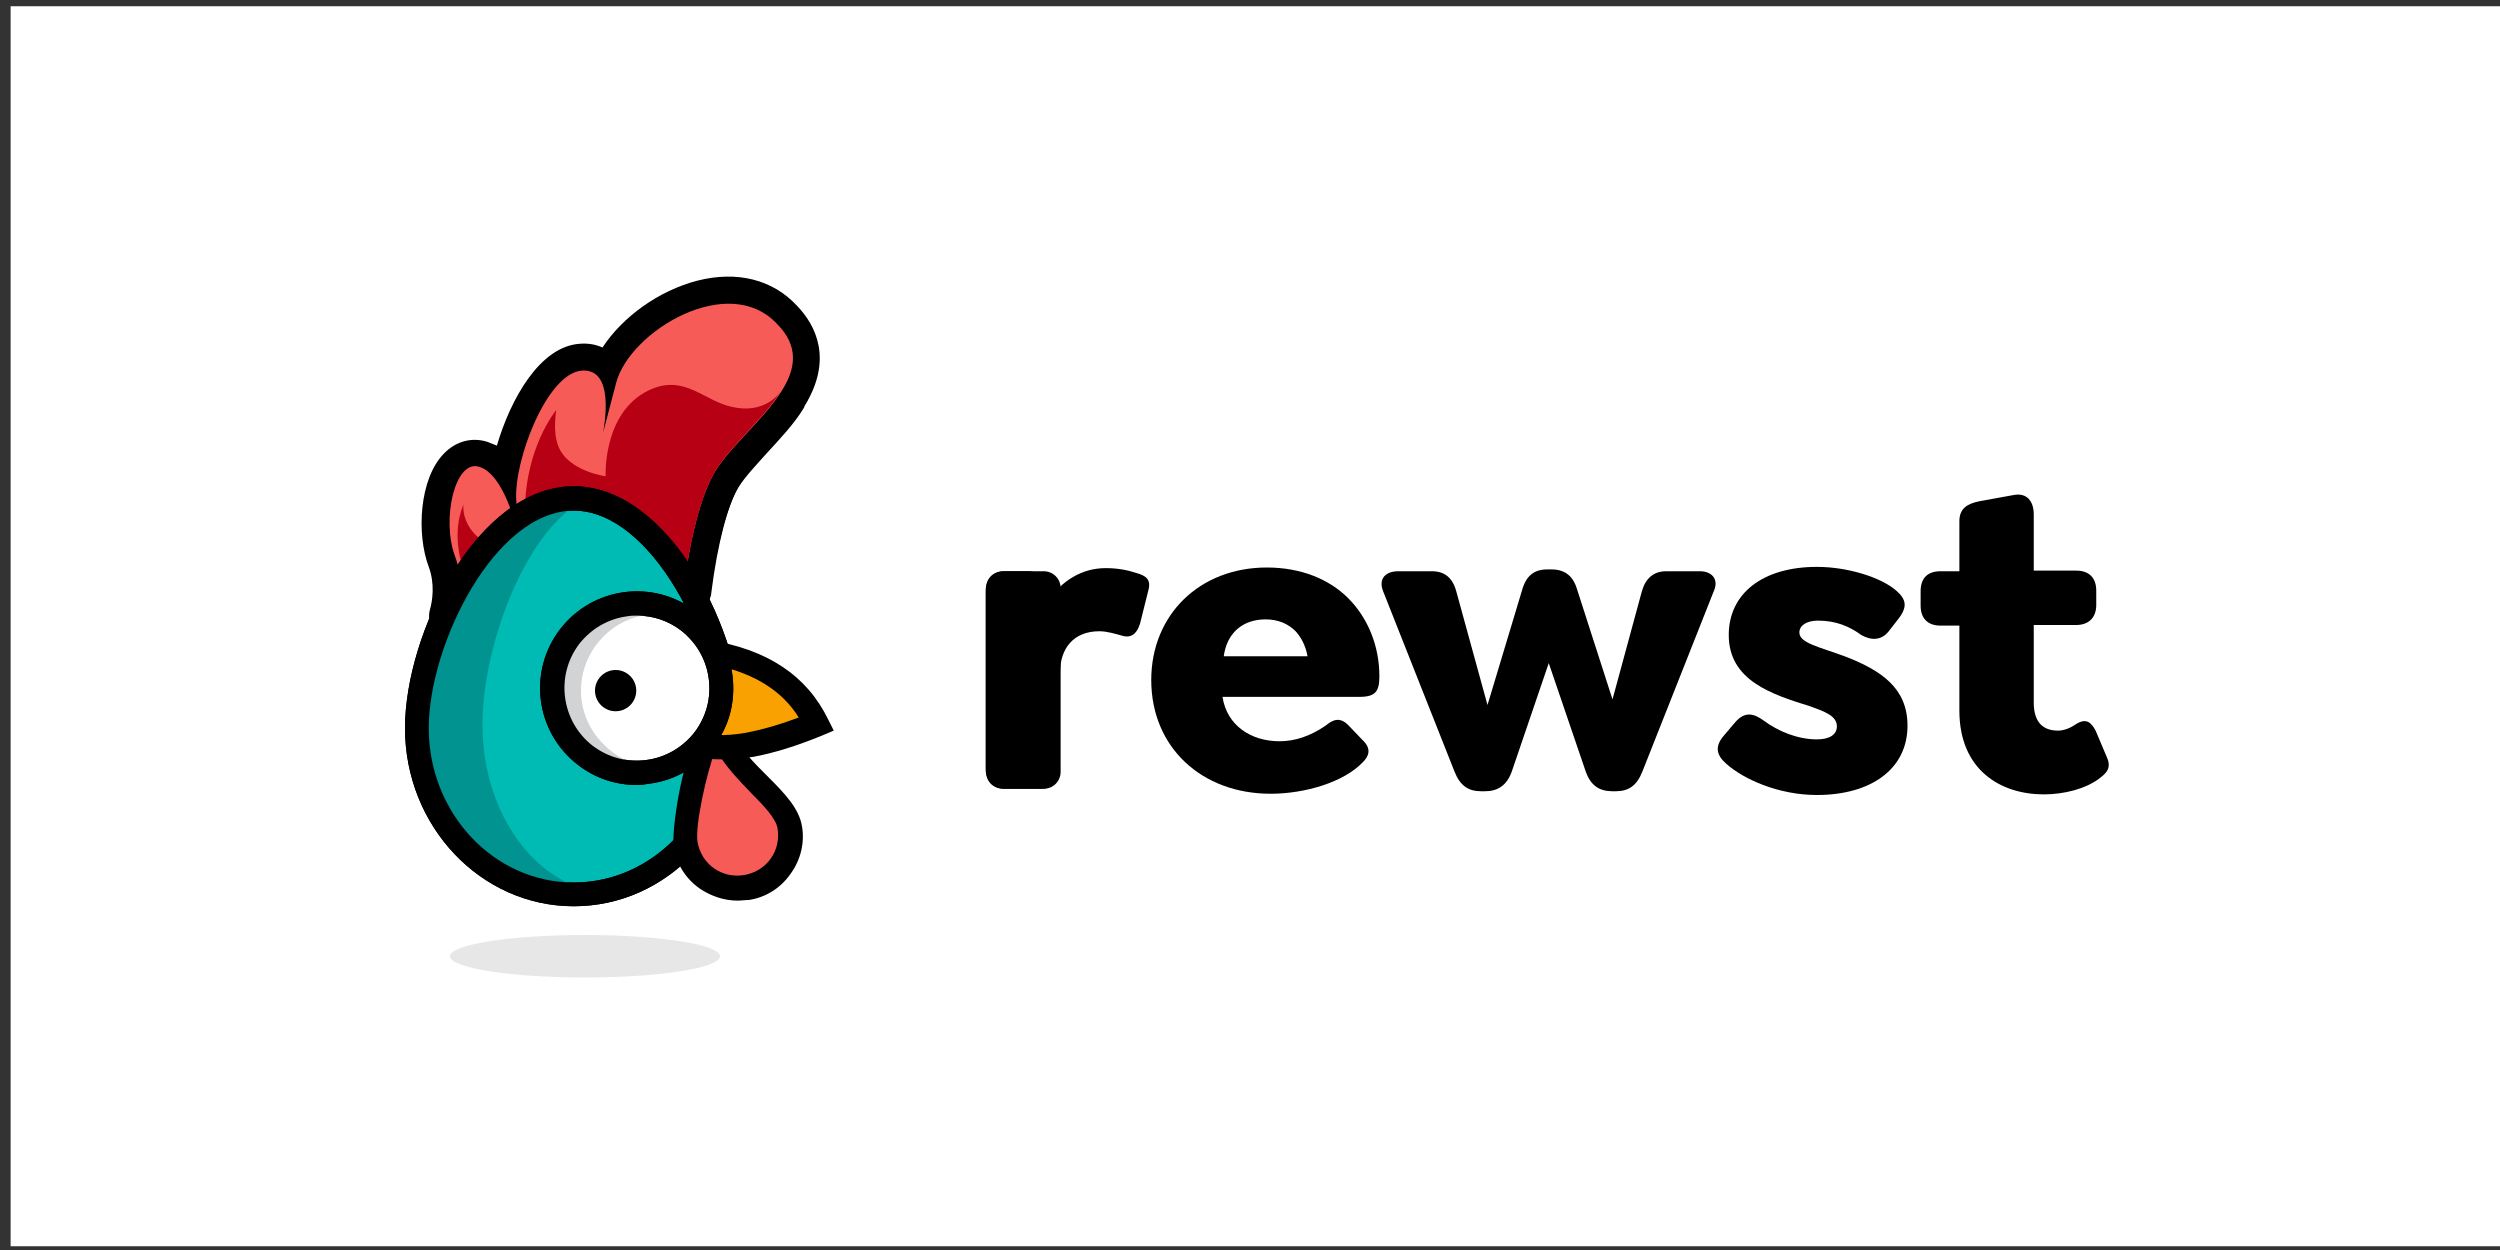
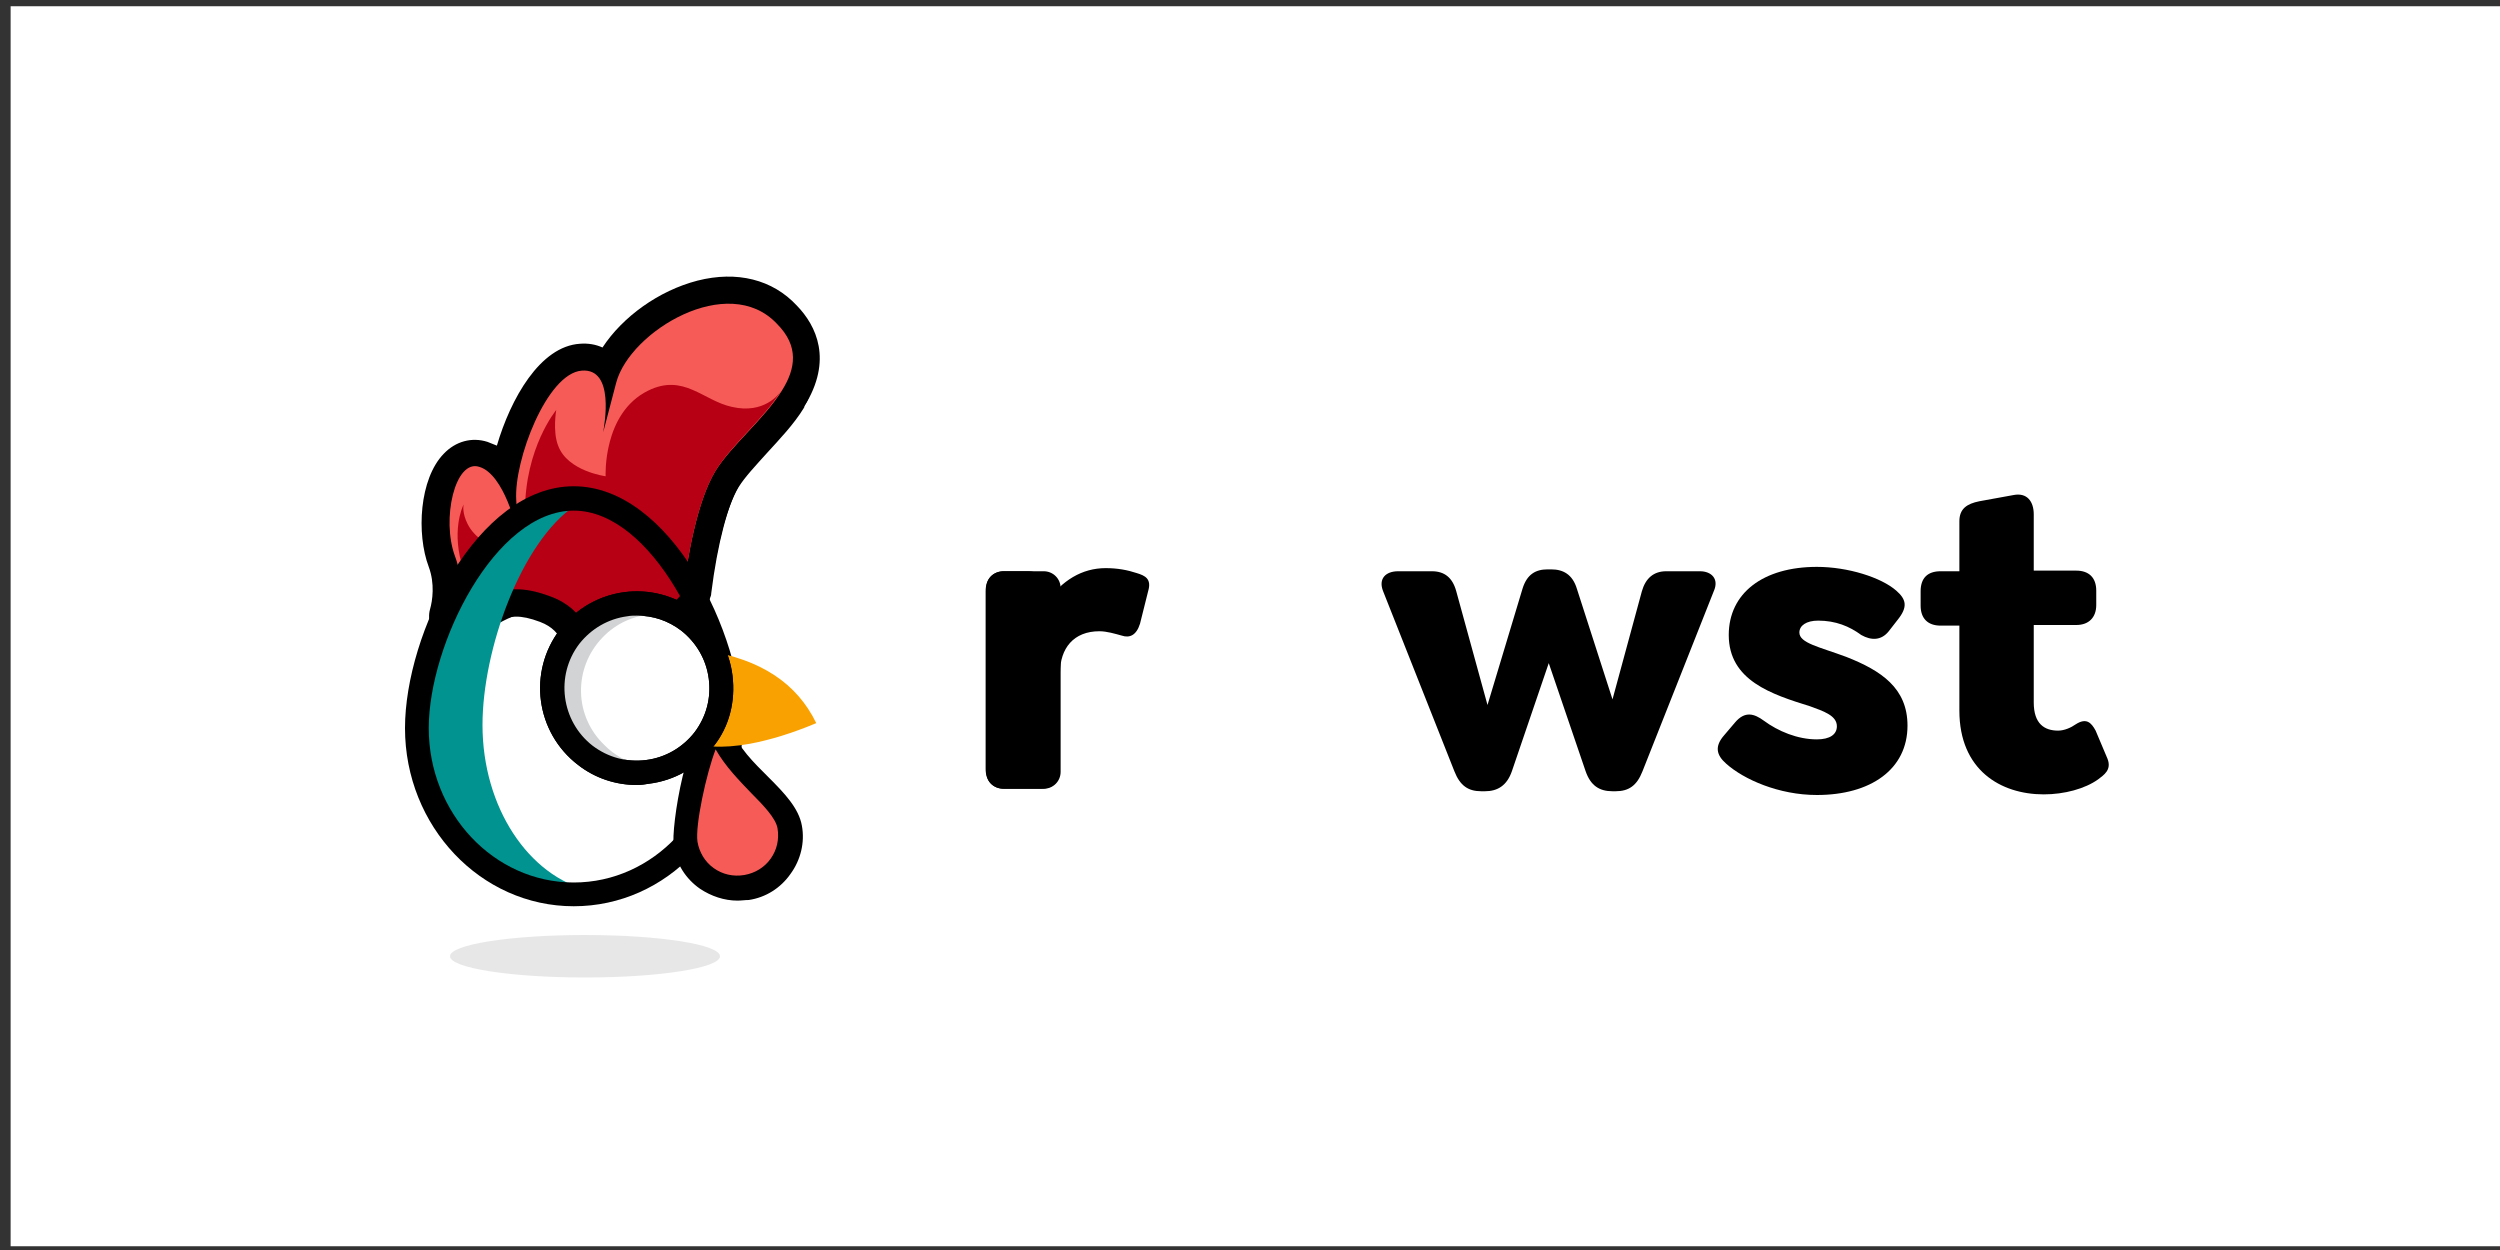
<svg xmlns="http://www.w3.org/2000/svg" version="1.1" id="Layer_1" x="0px" y="0px" viewBox="0 0 400 200" style="enable-background:new 0 0 400 200;" xml:space="preserve">
  <rect x="0" y="0" width="400" height="200" fill="#333333" stroke="none" />
  <style type="text/css">
	.st0{fill:#FFFFFF;}
	.st1{fill:#F75B58;}
	.st2{fill:#B80015;}
	.st3{opacity:0.15;}
	.st4{fill:#606060;}
	.st5{fill:#00BBB4;}
	.st6{fill:#009390;}
	.st7{fill:#F9A100;}
	.st8{fill:#D1D3D4;}
</style>
  <g>
    <rect x="1.7" y="1" class="st0" width="398.6" height="198.4" />
    <g>
      <g>
        <g>
          <path d="M183.7,94.6l-1.3,5.2c-0.6,1.9-1.7,2.3-2.9,1.9c-1.1-0.3-2.4-0.7-3.6-0.7c-4.1,0-6.3,2.7-6.3,6.7V123      c0,2-1.1,3.2-3.1,3.2h-5.7c-2,0-3.1-1.2-3.1-3.2V94.6c0-2,1.1-3.2,3.1-3.2h3.6c2,0,3.1,1.2,3.1,3.2v1.7c2.4-3.4,5.6-5.4,9.4-5.4      c1.9,0,3.5,0.3,5,0.8C183.2,92.1,184.3,92.6,183.7,94.6z" />
        </g>
        <g>
-           <path d="M204.7,118.6c2.5,0,4.9-0.8,7.4-2.5c1.2-1,2.3-1.4,3.6-0.1l2.3,2.4c1.5,1.4,1,2.6,0.1,3.5c-3.1,3.3-9.4,5.1-14.8,5.1      c-11,0-19.1-7.4-19.1-18.2c0-10.4,7.7-18,18.5-18c5.5,0,10,1.9,13,4.9c3.2,3.2,5,7.7,5,12.5c0,2.4-0.6,3.3-3.2,3.3h-21.9      C196.3,116.1,200.2,118.6,204.7,118.6z M195.8,105h13.4c-0.3-1.7-1-3-1.9-4c-1.2-1.2-2.8-1.9-4.8-1.9      C198.8,99.1,196.3,101.3,195.8,105z" />
-         </g>
+           </g>
        <g>
          <path d="M274.2,94.6l-11.4,28.8c-0.9,2.3-2.2,3.2-4.3,3.2H258c-2.1,0-3.5-0.9-4.3-3.2l-5.9-17.3l-5.9,17.3      c-0.8,2.3-2.3,3.2-4.3,3.2H237c-2.1,0-3.4-0.9-4.3-3.2l-11.4-28.8c-0.8-2,0.4-3.2,2.4-3.2h5.4c2,0,3.3,1,3.9,3.2l5,18.2      l5.6-18.6c0.7-2.3,2.1-3.1,4-3.1h0.6c1.9,0,3.4,0.8,4.1,3.1l5.7,17.7l4.7-17.3c0.6-2.1,1.9-3.2,3.9-3.2h5.4      C273.8,91.4,275.1,92.6,274.2,94.6z" />
        </g>
        <g>
          <path d="M276.2,122.2c-1.6-1.4-1.9-2.8-0.3-4.6l1.7-2c1.6-1.9,3.1-1.4,4.6-0.3c2.3,1.7,5.4,3,8.5,3c2.1,0,3.2-0.8,3.2-2.1      c0-1.7-2.1-2.4-4.3-3.2c-6.1-1.9-13-4.1-13-11.4c0-6.7,5.5-10.9,14.1-10.9c5,0,10.3,1.7,12.7,3.8c1.6,1.4,1.9,2.6,0.2,4.7      l-1.4,1.8c-1.2,1.5-2.8,1.5-4.4,0.6c-1.9-1.4-4.1-2.3-6.9-2.3c-1.9,0-3,0.8-3,1.9c0,1.7,3.2,2.3,7.5,3.9c5.6,2.2,9.8,5,9.8,11      c0,7-5.9,11.1-14.5,11.1C284.6,127.2,279,124.7,276.2,122.2z" />
        </g>
        <g>
          <path d="M335.7,124.7c-2.1,1.5-5.4,2.4-8.7,2.4c-6.9,0-13.5-3.9-13.5-13.4v-13.6h-3c-2.1,0-3.2-1.2-3.2-3.2v-2.3      c0-2.1,1.1-3.2,3.2-3.2h3v-8c0-2,1.2-2.8,3.2-3.2l5.5-1c2.1-0.4,3.2,1,3.2,3.1v9h6.8c2,0,3.2,1.1,3.2,3.2v2.3      c0,2-1.2,3.2-3.2,3.2h-6.8v12.4c0,3.4,1.7,4.5,3.9,4.5c1,0,2.1-0.5,2.8-1c1.7-1.1,2.5-0.3,3.2,1l1.9,4.5      C337.9,123.2,336.6,124,335.7,124.7z" />
        </g>
        <g>
          <path d="M167,91.4h-6.5c-1.5,0-2.7,1.2-2.7,2.7v29.4c0,1.5,1.2,2.7,2.7,2.7h6.5c1.5,0,2.7-1.2,2.7-2.7V94.1      C169.7,92.6,168.5,91.4,167,91.4z" />
        </g>
      </g>
      <g>
        <g>
          <path class="st1" d="M125.1,62.5C125.1,62.5,125.1,62.5,125.1,62.5c-2.8,4.5-8.1,8.8-10.6,12.8c-3,4.9-4.5,14-5.2,19.3      c-5.7-3-14.3-4.7-25.7-1.5c-4.1,1.2-7.6,3.1-10.5,5.4c0.6-2.1,1.1-5.8-0.3-9.5c-2.2-5.9,0-15.6,3.9-14.3c4,1.2,6,10.1,6,10.1      s0.3,1.5-0.1-4.8c-0.4-6.3,4.9-20.3,10.5-20.7c5.3-0.4,3.6,8.7,3.4,9.9c0.1-0.4,0.5-1.9,2.1-8c2.2-8.2,17.9-17.7,25.7-9.4      C127.9,55.4,127.3,59,125.1,62.5C125.1,62.5,125.1,62.5,125.1,62.5z" />
          <path d="M73.1,103c-0.8,0-1.6-0.2-2.4-0.7c-1.6-1-2.4-3-1.9-4.8c0.4-1.4,0.8-4.1-0.2-6.8c-2-5.3-1.5-14.1,2.4-18.1      c1.9-2,4.5-2.7,7-1.9c0.5,0.2,1,0.4,1.5,0.6c2.2-7.5,6.9-15.9,13.3-16.3c1.3-0.1,2.5,0.1,3.6,0.6c3.2-4.9,9-9.1,15.2-10.7      c6.3-1.6,12-0.2,15.9,4c3.1,3.2,5.8,8.7,1.2,16.1c0,0,0,0,0,0.1c0,0.1-0.1,0.1-0.1,0.2c-1.6,2.6-3.8,4.9-5.9,7.2      c-1.8,2-3.5,3.8-4.5,5.4c-1.9,3.1-3.6,9.5-4.6,17.5c-0.2,1.4-1.1,2.7-2.3,3.4c-1.3,0.7-2.8,0.7-4.1,0      c-4.2-2.2-11.5-4.2-22.4-1.1c-3.3,0.9-6.3,2.5-8.9,4.6C75.1,102.7,74.1,103,73.1,103z M76.7,80.8c-0.4,2-0.5,4.7,0.3,6.8      c0.4,1,0.6,2,0.8,3c1.2-0.5,2.4-1,3.7-1.4c-1.4-0.4-2.6-1.6-3-3.4C78.1,84.1,77.4,82.2,76.7,80.8z M95.5,87      c4,0,7.4,0.6,10.3,1.5c1-5.5,2.5-11.5,5-15.4c1.4-2.3,3.5-4.6,5.6-6.8c1.9-2,3.8-4.1,5-6c0-0.1,0.1-0.1,0.1-0.2      c1.6-2.6,1.2-3.8-0.2-5.2c-1.7-1.8-4.2-2.3-7.3-1.5c-5.3,1.3-10.1,5.8-10.9,8.9c-1.6,6.2-2,7.7-2.1,8.1      c-0.6,2.3-2.9,3.7-5.3,3.1c-2.3-0.5-3.8-2.8-3.3-5.1c0.3-1.5,0.4-2.9,0.3-3.9C90.2,67,86.7,75,87,79.8c0.1,1.9,0.2,3.4,0.2,4.2      c0.1,2-0.5,3.2-1.2,4C89.5,87.3,92.7,87,95.5,87z M125.1,62.5L125.1,62.5L125.1,62.5z" />
        </g>
        <g>
          <path class="st2" d="M74.1,91c-1.9-5.8-0.2-9.8,0.1-10.3c-0.1,0.3-0.2,1.5,0.6,3.1c2.3,4.7,10,5.2,10,5.2S84,87.1,84,81.8      c0-10.2,5-16.2,5-16.2s-0.6,3.4,0.3,5.7c1.5,4.1,7.6,4.9,7.6,4.9s-0.5-10.1,6.8-13.7c5.7-2.8,8.8,1.6,13.4,2.6      c5.2,1.2,7.6-2.1,7.9-2.6c-2.8,4.5-8.1,8.8-10.5,12.8c-3,4.9-4.5,14-5.2,19.3c0,0,0,0,0,0c0,0-0.3,1-2.8,2.8      c-3.3,2.3-7.4,4.1-10.3,4.5c-2.6,0.3-2.1-4.3-8.2-6.5c-4.3-1.6-7.2-1.4-10.1,0.1c-1.4,0.7-2.7,1.6-3.9,2.5      C74.4,95.7,74.7,92.8,74.1,91z" />
          <path d="M95.8,106.4c-3.3,0-5-2.5-5.8-3.8c-0.8-1.2-1.5-2.3-3.6-3.1c-3.2-1.2-4.9-1-6.6-0.1c-1.1,0.6-2.2,1.3-3.2,2      c-1.5,1.1-3.4,1.2-5,0.2c-1.6-1-2.3-2.8-2-4.6c0.7-3.6,0.4-4.8,0.4-4.8c0,0,0,0,0,0c-2.4-7.3-0.2-12.6,0.3-13.6      c0.9-2,3.2-3,5.4-2.3c2.1,0.7,3.3,2.7,3,4.9c0,0.1,0,0.2,0.2,0.5c0.2,0.4,0.5,0.7,0.9,1c0-0.3,0-0.7,0-1.1      c0-11.7,5.8-18.8,6.1-19.1c1.3-1.5,3.4-2,5.2-1.2c1.8,0.8,2.8,2.8,2.5,4.8c-0.2,0.9-0.2,2.4,0,3.1c1-3.9,3.4-8.5,8.4-10.9      c5.8-2.9,10.3-0.6,13.2,1c1.1,0.6,2.1,1.1,3.1,1.3c2.1,0.5,3-0.4,3.3-0.8c1.3-2,4-2.5,6-1.2c2,1.3,2.6,4,1.3,6      c-1.6,2.6-3.9,5-6,7.4c-1.8,2-3.5,3.8-4.5,5.4c-1.9,3.1-3.6,9.5-4.6,17.5c0,0.3-0.1,0.6-0.2,0.8c-0.5,1.6-2,3.3-4.5,5.1      c-3.9,2.8-8.7,4.8-12.3,5.3C96.4,106.4,96.1,106.4,95.8,106.4z M88.7,91.1c0.2,0.1,0.5,0.2,0.7,0.3c4.4,1.6,6.4,4.3,7.6,6      c2.1-0.6,4.7-1.9,6.9-3.4c0.6-0.4,0.9-0.7,1.2-0.9c0.9-6.5,2.6-14.9,5.7-19.9c0.9-1.5,2.1-2.9,3.3-4.3c-1.1-0.4-2.1-1-3.1-1.5      c-2.6-1.4-3.5-1.7-5.3-0.9c-4.6,2.2-4.4,9.4-4.4,9.5c0,1.3-0.5,2.6-1.4,3.4c-1,0.9-2.3,1.3-3.5,1.1c-0.6-0.1-4.4-0.7-7.6-3      c-0.2,1.3-0.4,2.8-0.4,4.3c0,3.7,0.3,5.4,0.4,5.7C89.4,88.7,89.3,90,88.7,91.1z M88.8,87.5 M78.5,81.4c0,0,0,0.1,0,0.1      C78.5,81.5,78.5,81.4,78.5,81.4z" />
        </g>
      </g>
      <g>
        <g>
          <path class="st1" d="M125.1,62.5C125.1,62.5,125.1,62.5,125.1,62.5c-2.8,4.5-8.1,8.8-10.6,12.8c-3,4.9-4.5,14-5.2,19.3      c-5.7-3-14.3-4.7-25.7-1.5c-4.1,1.2-7.6,3.1-10.5,5.4c0.6-2.1,1.1-5.8-0.3-9.5c-2.2-5.9,0-15.6,3.9-14.3c4,1.2,6,10.1,6,10.1      s0.3,1.5-0.1-4.8c-0.4-6.3,4.9-20.3,10.5-20.7c5.3-0.4,3.6,8.7,3.4,9.9c0.1-0.4,0.5-1.9,2.1-8c2.2-8.2,17.9-17.7,25.7-9.4      C127.9,55.4,127.3,59,125.1,62.5C125.1,62.5,125.1,62.5,125.1,62.5z" />
        </g>
        <g>
          <path class="st2" d="M74.1,91c-1.9-5.8-0.2-9.8,0.1-10.3c-0.1,0.3-0.2,1.5,0.6,3.1c2.3,4.7,10,5.2,10,5.2S84,87.1,84,81.8      c0-10.2,5-16.2,5-16.2s-0.6,3.4,0.3,5.7c1.5,4.1,7.6,4.9,7.6,4.9s-0.5-10.1,6.8-13.7c5.7-2.8,8.8,1.6,13.4,2.6      c5.2,1.2,7.6-2.1,7.9-2.6c-2.8,4.5-8.1,8.8-10.5,12.8c-3,4.9-4.5,14-5.2,19.3c0,0,0,0,0,0c0,0-0.3,1-2.8,2.8      c-3.3,2.3-7.4,4.1-10.3,4.5c-2.6,0.3-2.1-4.3-8.2-6.5c-4.3-1.6-7.2-1.4-10.1,0.1c-1.4,0.7-2.7,1.6-3.9,2.5      C74.4,95.7,74.7,92.8,74.1,91z" />
        </g>
      </g>
      <g class="st3">
        <ellipse class="st4" cx="93.6" cy="153" rx="21.6" ry="3.4" />
      </g>
      <g>
        <g>
-           <path class="st5" d="M116.9,116.5c0,14.7-11.2,26.6-25.1,26.6s-25.1-11.9-25.1-26.6s11.2-36.8,25.1-36.8      S116.9,101.8,116.9,116.5z" />
-           <path d="M91.8,145c-14.9,0-27-12.8-27-28.5c0-15.2,11.6-38.7,27-38.7s27,23.5,27,38.7C118.8,132.3,106.7,145,91.8,145z       M91.8,81.7c-12.6,0-23.2,21.4-23.2,34.8c0,13.6,10.4,24.7,23.2,24.7s23.2-11.1,23.2-24.7C114.9,103.1,104.3,81.7,91.8,81.7z" />
-         </g>
+           </g>
      </g>
      <g>
        <path class="st6" d="M77.2,116c0-12.1,6.2-29.3,14.8-35.1c-0.6-0.1-1.2-0.2-1.8-0.2c-12.6,0-22.8,21.7-22.8,36.1     c0,14.4,10.2,26.1,22.8,26.1c1.4,0,2.8-0.2,4.1-0.4C84.6,140.2,77.2,129.2,77.2,116z" />
      </g>
      <g>
        <g>
          <path d="M91.8,145c-14.9,0-27-12.8-27-28.5c0-15.2,11.6-38.7,27-38.7s27,23.5,27,38.7C118.8,132.3,106.7,145,91.8,145z       M91.8,81.7c-12.6,0-23.2,21.4-23.2,34.8c0,13.6,10.4,24.7,23.2,24.7s23.2-11.1,23.2-24.7C114.9,103.1,104.3,81.7,91.8,81.7z" />
        </g>
      </g>
      <g>
        <g>
          <path class="st1" d="M126.4,132.3c0.8,4.6-2.3,9-6.9,9.7s-9-2.3-9.7-6.9s3.9-22.4,5.6-18.1C117.8,123.8,125.6,127.7,126.4,132.3      z" />
          <path d="M118,144.1c-2.1,0-4.2-0.7-6-1.9c-2.3-1.6-3.8-4-4.2-6.7c-0.5-3.2,2.2-19.8,6.2-20.9c1-0.3,2.4,0.1,3,1.9      c1.1,3.1,3.6,5.5,6,7.9c2.5,2.5,4.8,4.9,5.3,7.7c0.5,2.7-0.2,5.5-1.8,7.7c-1.6,2.3-4,3.8-6.7,4.2      C119.2,144,118.6,144.1,118,144.1z M114.5,119.9c-1.5,3.9-3.3,12.2-2.9,14.8c0.3,1.7,1.2,3.2,2.6,4.2s3.1,1.4,4.9,1.1      c1.7-0.3,3.2-1.2,4.2-2.6s1.4-3.1,1.1-4.9l0,0c-0.3-1.6-2.2-3.6-4.2-5.6C118.3,124.9,116.1,122.7,114.5,119.9z" />
        </g>
        <g>
          <g>
            <path class="st7" d="M110.2,118.3c1.8,1.3,5.3,1.5,9.8,0.7c3.2-0.6,6.8-1.7,10.6-3.3c-3.1-6.4-8.9-10.2-17.6-11.6       C109,108.2,109.4,114.5,110.2,118.3z M113.3,107.5c0,0,3.2,5.5,0.2,6.2C110.9,114.4,111.7,109.5,113.3,107.5z" />
-             <path d="M115.3,121.5c-2.3,0-4.6-0.4-6.2-1.5l-0.6-0.4l-0.1-0.8c-0.8-3.9-1.4-11.2,3.3-15.9l0.7-0.7l1,0.2       c9.4,1.5,15.7,5.7,19.1,12.7l0.9,1.8l-1.9,0.8c-3.9,1.6-7.7,2.8-11,3.4C118.8,121.3,117,121.5,115.3,121.5z M111.9,117.1       c1.3,0.5,3.9,0.8,7.7,0.1c2.5-0.5,5.3-1.3,8.2-2.4c-2.6-4.2-6.9-6.9-12.9-8.3l0,0c0.6,1,2.5,4.6,1.4,7.1c-0.4,1-1.3,1.7-2.4,2       c-0.8,0.2-1.6,0.1-2.3-0.2C111.7,116,111.8,116.6,111.9,117.1z" />
          </g>
        </g>
      </g>
      <g>
        <g>
          <circle class="st0" cx="101.9" cy="110.1" r="13.5" />
          <path d="M101.9,125.6c-3.4,0-6.7-1.1-9.4-3.2c-6.8-5.2-8.1-14.9-2.9-21.7c5.2-6.8,14.9-8.1,21.7-2.9c3.3,2.5,5.4,6.2,5.9,10.3      c0.5,4.1-0.5,8.2-3.1,11.4l0,0c-2.5,3.3-6.2,5.4-10.3,5.9C103.2,125.5,102.6,125.6,101.9,125.6z M101.9,98.5c-0.5,0-1,0-1.5,0.1      c-3.1,0.4-5.8,2-7.7,4.4c-3.9,5.1-2.9,12.4,2.1,16.3c2.5,1.9,5.5,2.7,8.6,2.3c3.1-0.4,5.8-2,7.7-4.4l0,0      c1.9-2.5,2.7-5.5,2.3-8.6c-0.4-3.1-2-5.8-4.4-7.7C106.9,99.3,104.5,98.5,101.9,98.5z" />
        </g>
      </g>
      <g>
-         <circle cx="98.5" cy="110.5" r="3.3" />
-       </g>
+         </g>
      <g>
        <path class="st8" d="M96.4,102c2.2-2.3,5-3.5,7.9-3.7c-4.3-1.3-9.1-0.2-12.4,3.2c-4.7,4.9-4.5,12.6,0.4,17.3     c2.6,2.5,6,3.6,9.4,3.4c-1.8-0.5-3.5-1.5-4.9-2.9C91.8,114.6,91.7,106.9,96.4,102z" />
      </g>
      <g>
        <g>
          <path d="M101.9,125.6c-3.4,0-6.7-1.1-9.4-3.2c-6.8-5.2-8.1-14.9-2.9-21.7c5.2-6.8,14.9-8.1,21.7-2.9c3.3,2.5,5.4,6.2,5.9,10.3      c0.5,4.1-0.5,8.2-3.1,11.4l0,0c-2.5,3.3-6.2,5.4-10.3,5.9C103.2,125.5,102.6,125.6,101.9,125.6z M101.9,98.5c-0.5,0-1,0-1.5,0.1      c-3.1,0.4-5.8,2-7.7,4.4c-3.9,5.1-2.9,12.4,2.1,16.3c2.5,1.9,5.5,2.7,8.6,2.3c3.1-0.4,5.8-2,7.7-4.4l0,0      c1.9-2.5,2.7-5.5,2.3-8.6c-0.4-3.1-2-5.8-4.4-7.7C106.9,99.3,104.5,98.5,101.9,98.5z" />
        </g>
      </g>
    </g>
  </g>
</svg>